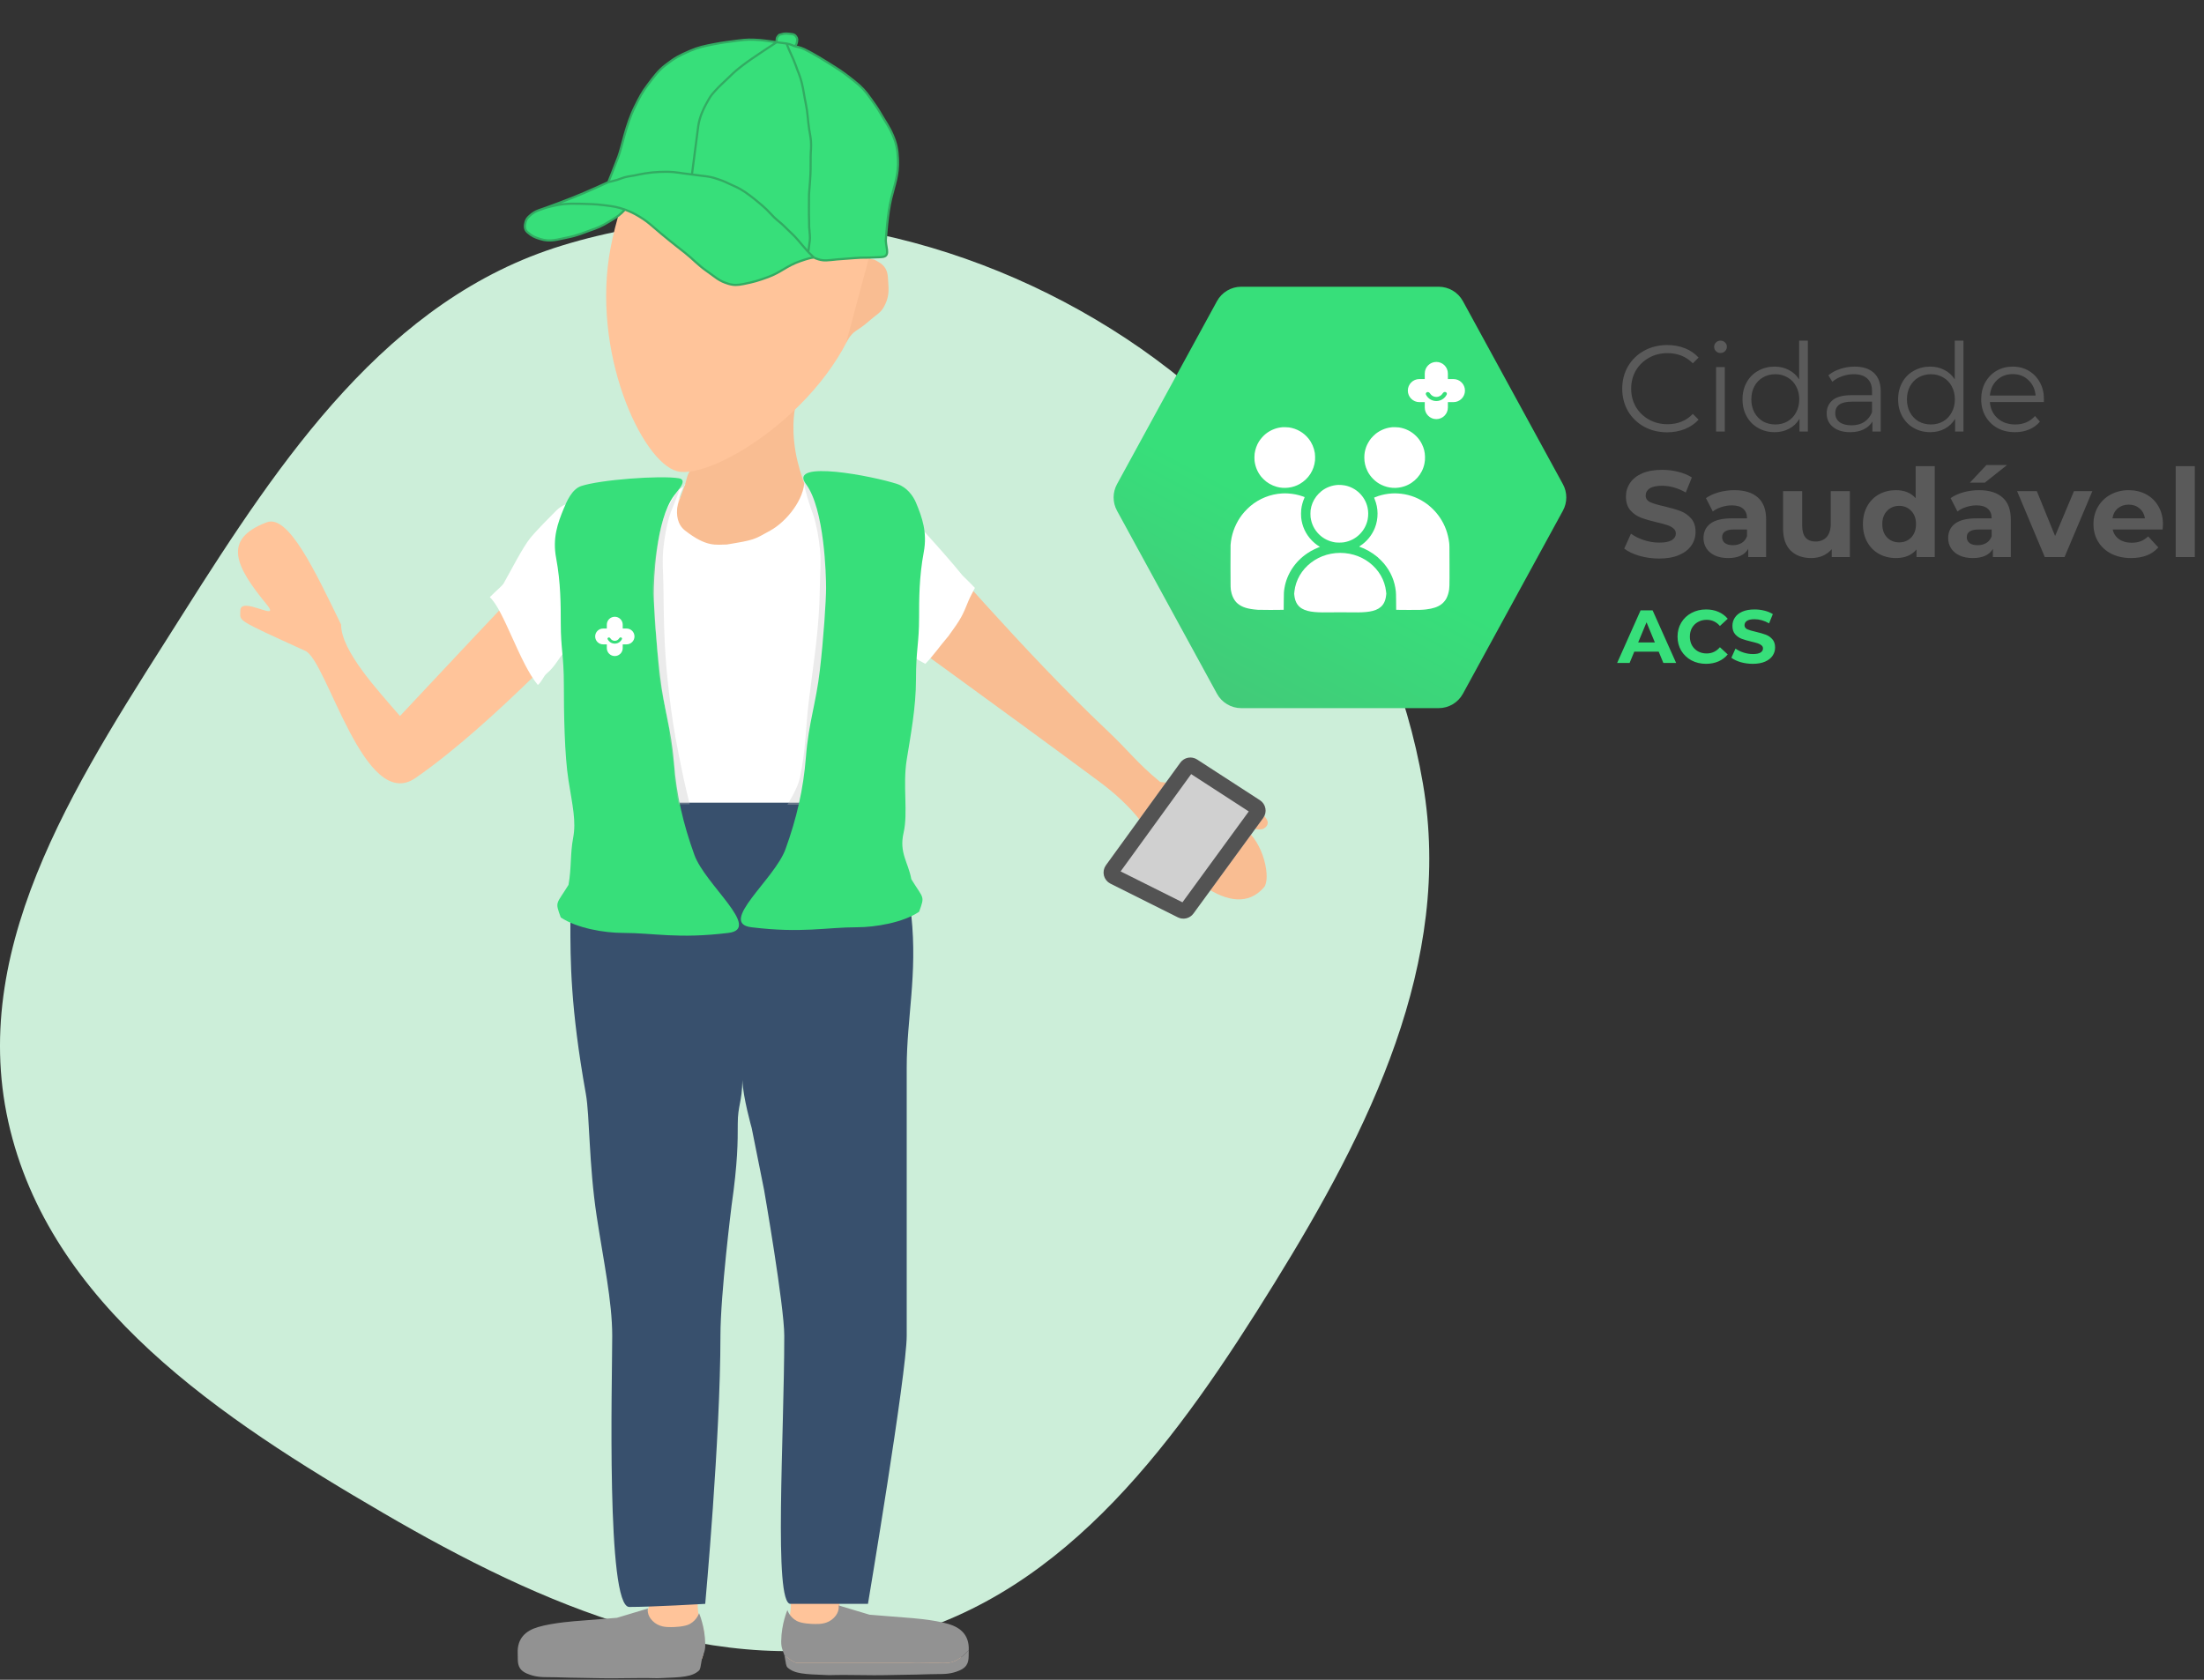
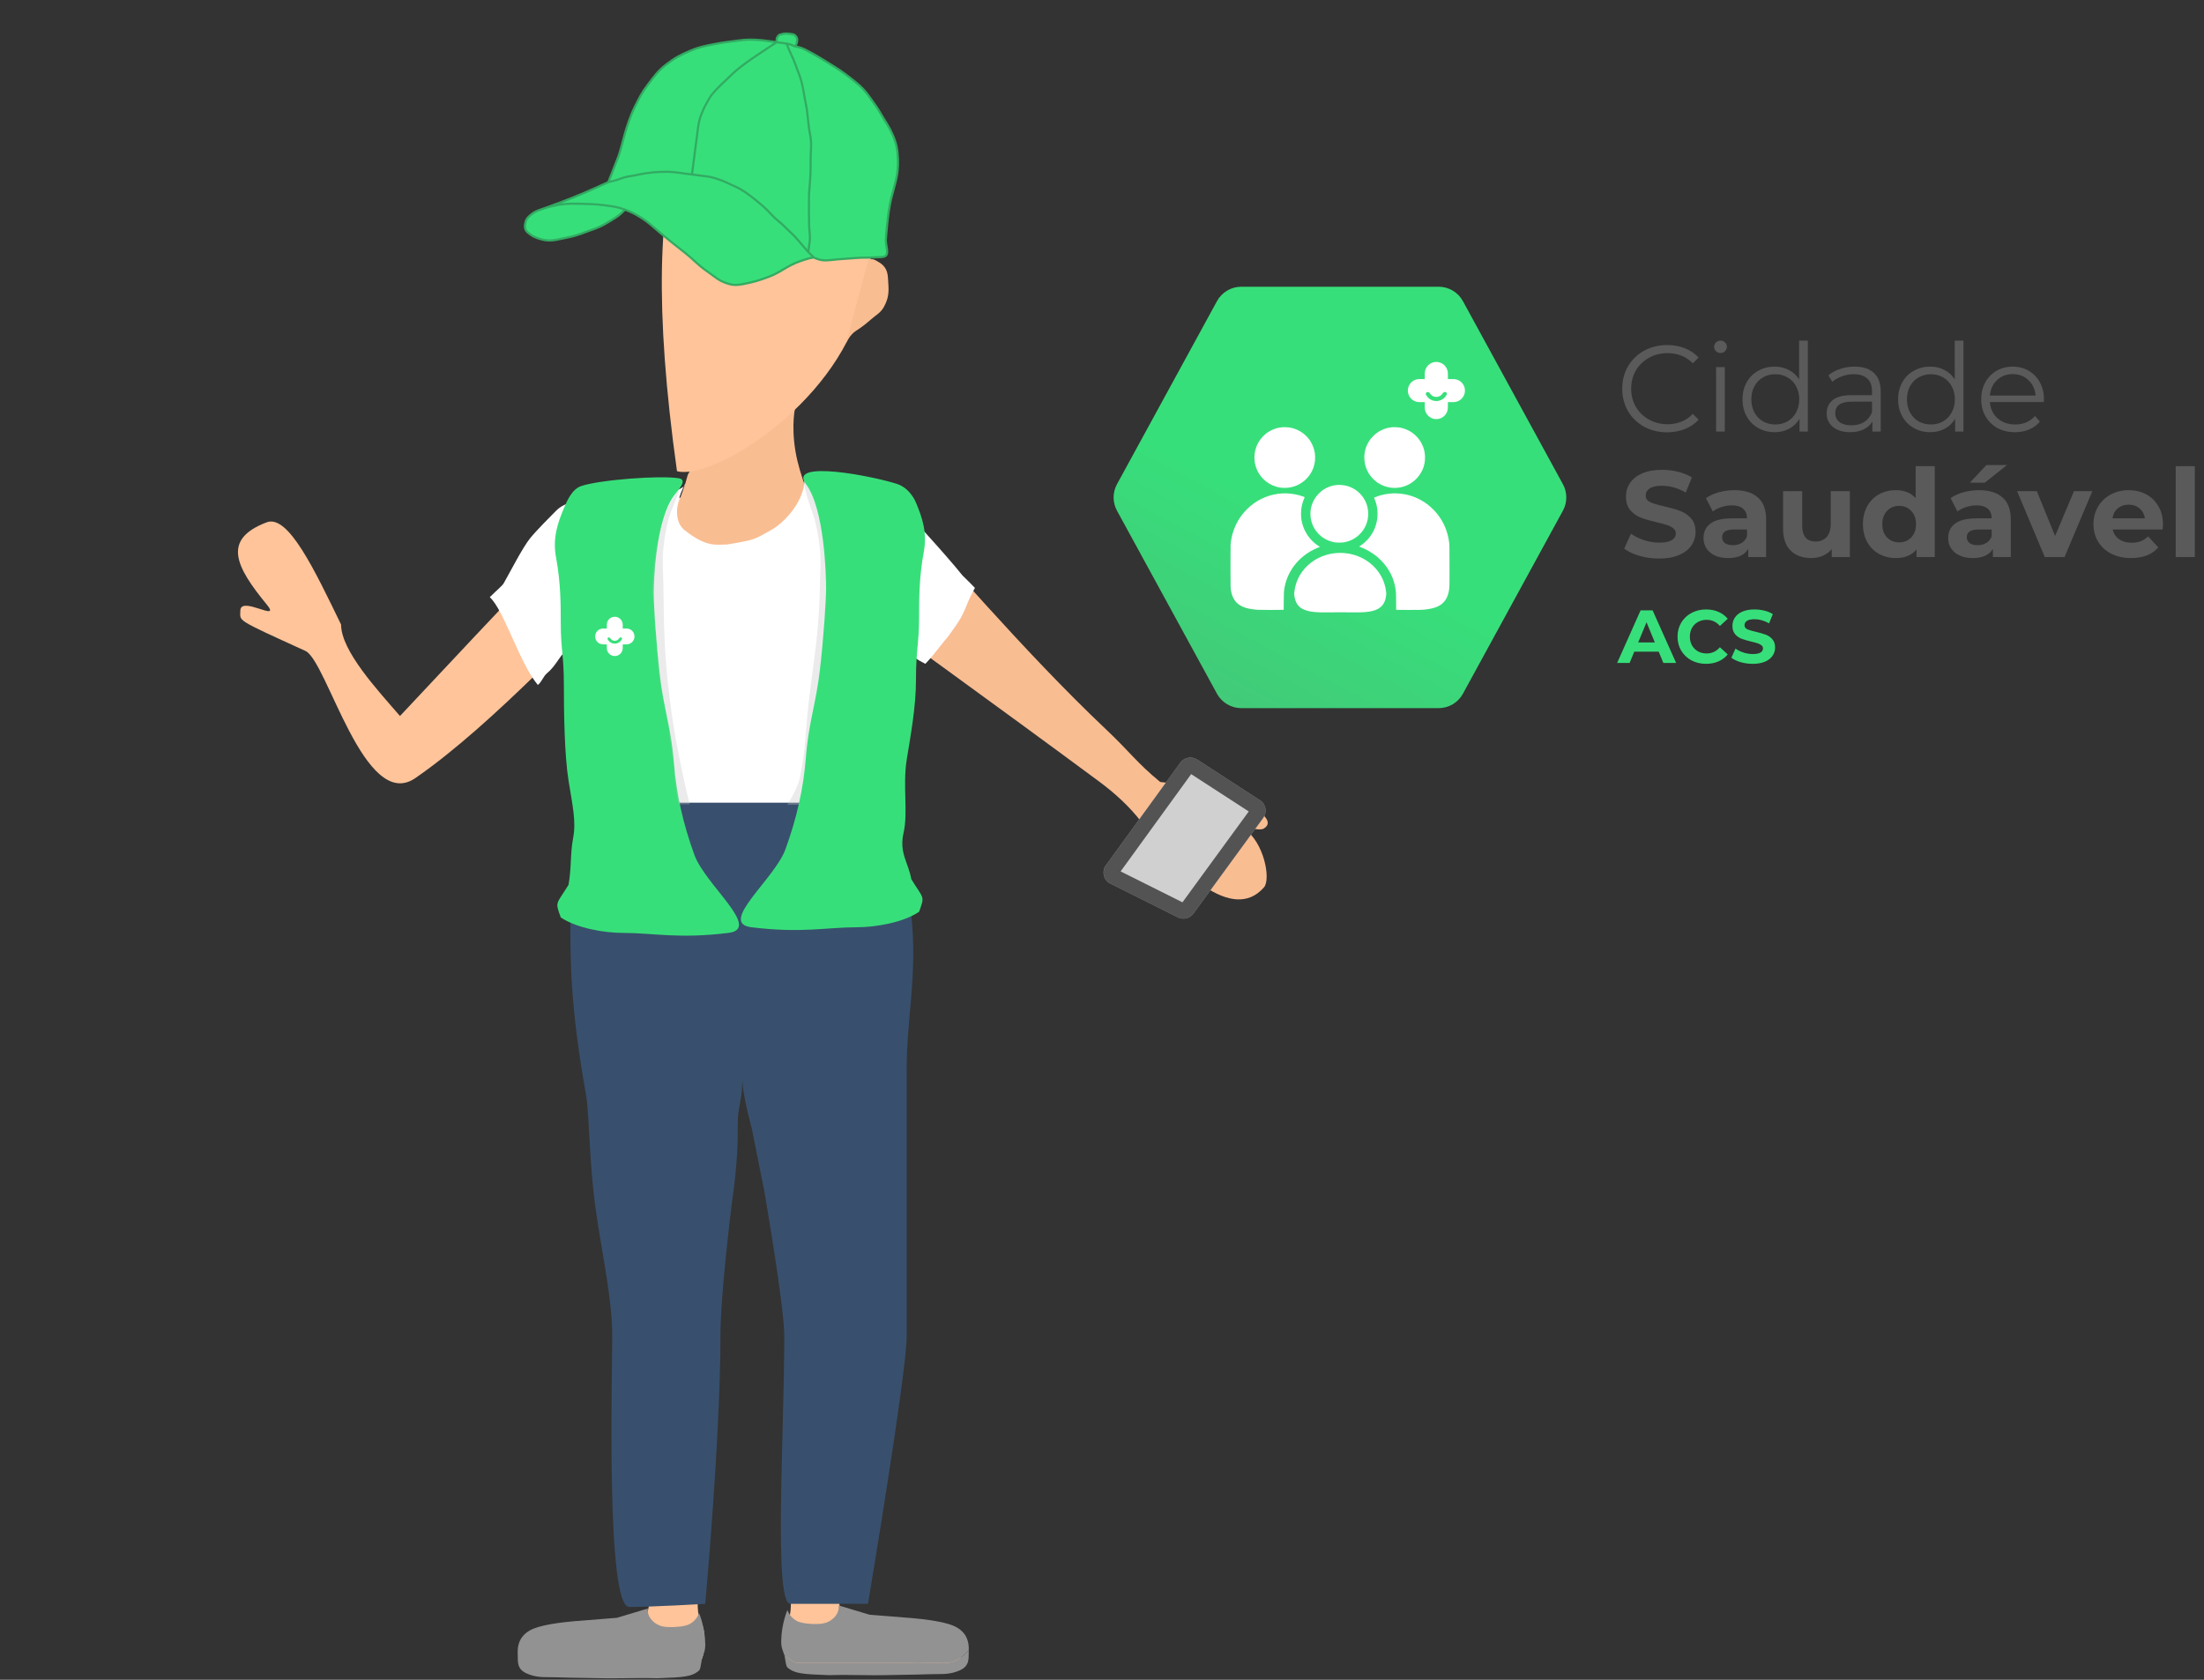
<svg xmlns="http://www.w3.org/2000/svg" width="711" height="542" viewBox="0 0 711 542" fill="none">
  <rect x="0" y="0" width="711" height="542" fill="#333333" stroke="none" />
-   <path d="M181.33 79.216C124.936 96.502 90.683 147.936 59.154 197.828C27.032 248.658 -10.39 303.223 2.67 361.93C15.844 421.147 71.386 457.739 123.767 488.26C174.539 517.844 231.583 543.123 288.476 528.463C344.657 513.987 380.432 463.615 410.984 414.253C441.684 364.65 468.853 310.399 459.039 252.882C448.664 192.076 410.674 138.789 358.407 106.104C305.772 73.189 240.673 61.027 181.33 79.216Z" fill="#CCEED9" />
  <path d="M504.185 156.221C505.642 158.89 505.642 162.116 504.185 164.784L471.932 223.838C470.366 226.705 467.36 228.488 464.093 228.488L400.43 228.488C397.163 228.488 394.157 226.705 392.591 223.838L360.338 164.784C358.881 162.116 358.881 158.89 360.338 156.221L392.591 97.168C394.157 94.301 397.163 92.517 400.43 92.517L464.093 92.517C467.36 92.517 470.366 94.301 471.932 97.168L504.185 156.221Z" fill="url(#paint0_linear)" />
  <path fill-rule="evenodd" clip-rule="evenodd" d="M459.623 120.507C459.623 118.448 461.292 116.779 463.35 116.779C465.409 116.779 467.078 118.448 467.078 120.507V122.308H468.872C470.927 122.308 472.592 123.973 472.592 126.028C472.592 128.083 470.927 129.748 468.872 129.748H467.078V131.504C467.078 133.563 465.409 135.232 463.35 135.232C461.292 135.232 459.623 133.563 459.623 131.504V129.748H457.882C455.827 129.748 454.162 128.083 454.162 126.028C454.162 123.973 455.827 122.308 457.882 122.308H459.623V120.507ZM466.711 127.287C466.87 126.957 466.657 126.587 466.303 126.489C465.949 126.391 465.591 126.607 465.4 126.921C465.246 127.173 465.046 127.397 464.808 127.579C464.393 127.897 463.885 128.07 463.362 128.073C462.839 128.075 462.33 127.907 461.911 127.593C461.672 127.413 461.469 127.192 461.313 126.94C461.12 126.629 460.759 126.417 460.406 126.518C460.053 126.619 459.843 126.991 460.005 127.32C460.263 127.844 460.642 128.303 461.114 128.657C461.764 129.144 462.556 129.406 463.369 129.402C464.181 129.398 464.971 129.129 465.616 128.635C466.085 128.276 466.459 127.814 466.711 127.287Z" fill="white" />
  <path d="M417.493 192.288C417.493 184.614 424.147 178.393 432.354 178.393C440.561 178.393 447.215 184.614 447.215 192.288L447.215 190.904C447.215 198.578 440.561 197.554 432.354 197.554C424.147 197.554 417.493 198.578 417.493 190.904L417.493 192.288Z" fill="white" />
  <path fill-rule="evenodd" clip-rule="evenodd" d="M413.701 137.843C413.627 137.852 413.419 137.877 413.239 137.899C411.51 138.106 409.76 138.845 408.345 139.965C407.586 140.565 406.681 141.585 406.128 142.464C405.432 143.57 404.924 145 404.737 146.376C404.659 146.955 404.648 148.19 404.717 148.727C404.96 150.629 405.662 152.308 406.827 153.776C406.97 153.957 407.305 154.321 407.571 154.586C408.767 155.775 410.161 156.585 411.845 157.07C414.273 157.768 417.08 157.424 419.289 156.157C422.104 154.543 423.898 151.78 424.224 148.557C424.282 147.981 424.251 146.739 424.164 146.184C423.894 144.453 423.182 142.826 422.114 141.501C420.548 139.556 418.343 138.292 415.859 137.915C415.473 137.856 414.001 137.807 413.701 137.843ZM449.155 137.843C449.08 137.852 448.872 137.877 448.692 137.899C446.962 138.106 445.204 138.848 443.798 139.965C443.395 140.285 442.627 141.049 442.296 141.458C441.687 142.212 441.015 143.388 440.721 144.218C440.291 145.429 440.125 146.377 440.124 147.61C440.123 149.199 440.438 150.553 441.14 151.984C441.609 152.942 442.221 153.786 443.025 154.586C443.794 155.351 444.64 155.955 445.59 156.417C447.951 157.564 450.554 157.74 453.028 156.919C456.334 155.822 458.841 152.989 459.519 149.583C459.683 148.76 459.727 148.218 459.702 147.343C459.66 145.846 459.362 144.633 458.713 143.312C458.216 142.301 457.639 141.494 456.842 140.697C455.342 139.197 453.435 138.237 451.313 137.915C450.927 137.856 449.455 137.807 449.155 137.843ZM431.698 156.462C429.701 156.552 427.768 157.279 426.226 158.521C425.748 158.905 425.009 159.669 424.643 160.157C423.615 161.524 423.023 162.957 422.79 164.645C422.726 165.11 422.726 166.444 422.79 166.9C423.096 169.088 423.978 170.881 425.492 172.393C426.88 173.779 428.69 174.683 430.713 175.003C431.382 175.108 432.859 175.095 433.545 174.978C435.522 174.64 437.213 173.779 438.609 172.4C439.961 171.065 440.86 169.392 441.215 167.553C441.452 166.323 441.432 164.925 441.16 163.72C440.351 160.142 437.483 157.352 433.875 156.633C433.244 156.507 432.318 156.435 431.698 156.462ZM413.548 159.215C409.834 159.428 406.254 160.859 403.354 163.291C402.857 163.708 401.892 164.661 401.398 165.223C399.383 167.514 397.957 170.387 397.308 173.459C397.172 174.102 397.026 175.152 396.975 175.842C396.946 176.239 396.938 178.485 396.947 183.01C396.962 190.237 396.948 189.77 397.193 190.969C397.515 192.54 398.261 193.902 399.261 194.741C400.696 195.946 402.547 196.517 405.801 196.758C406.512 196.811 413.163 196.82 413.804 196.769L414.118 196.744L414.135 194.04C414.154 191.145 414.167 190.903 414.377 189.666C415.133 185.202 417.837 181.121 421.774 178.503C422.135 178.263 422.62 177.958 422.854 177.824C423.466 177.474 424.575 176.939 425.236 176.677L425.807 176.45L425.448 176.223C424.617 175.699 423.864 175.08 423.138 174.327C421.21 172.323 420.032 169.768 419.749 166.977C419.686 166.353 419.696 165.03 419.769 164.395C419.916 163.129 420.262 161.85 420.756 160.752C420.837 160.572 420.89 160.411 420.874 160.395C420.857 160.378 420.594 160.277 420.288 160.171C418.704 159.616 417.148 159.309 415.435 159.213C414.647 159.168 414.37 159.168 413.548 159.215ZM449.002 159.215C447.57 159.297 446.059 159.581 444.686 160.027C444.156 160.199 443.333 160.509 443.288 160.554C443.272 160.569 443.345 160.782 443.448 161.027C444.68 163.933 444.708 167.369 443.524 170.344C442.587 172.698 440.894 174.765 438.785 176.129C438.57 176.268 438.45 176.367 438.483 176.378C440.609 177.119 442.585 178.243 444.357 179.719C444.896 180.169 446.025 181.304 446.48 181.854C448.682 184.52 449.924 187.448 450.296 190.854C450.343 191.286 450.361 192.019 450.377 194.08L450.397 196.747L450.556 196.77C450.644 196.782 452.363 196.796 454.376 196.8C458.193 196.809 458.649 196.795 460.06 196.634C462.229 196.386 463.84 195.845 464.974 194.984C465.497 194.587 466.057 193.975 466.409 193.417C466.776 192.834 467.135 191.913 467.319 191.085C467.616 189.743 467.62 189.611 467.604 182.24C467.589 175.909 467.588 175.792 467.505 175.148C467.114 172.077 466.163 169.475 464.547 167.054C463.224 165.072 461.449 163.313 459.46 162.013C456.877 160.325 454.013 159.389 450.889 159.213C450.101 159.168 449.823 159.168 449.002 159.215Z" fill="white" />
  <path d="M535.237 180.222C533.049 180.222 530.927 179.932 528.871 179.352C526.841 178.745 525.206 177.968 523.968 177.019L526.142 172.195C527.329 173.065 528.739 173.763 530.373 174.29C532.008 174.818 533.642 175.081 535.276 175.081C537.095 175.081 538.44 174.818 539.31 174.29C540.18 173.737 540.615 173.012 540.615 172.116C540.615 171.457 540.351 170.916 539.824 170.494C539.323 170.046 538.664 169.69 537.847 169.427C537.056 169.163 535.975 168.873 534.604 168.557C532.495 168.056 530.769 167.555 529.424 167.054C528.08 166.553 526.92 165.749 525.945 164.642C524.996 163.535 524.521 162.059 524.521 160.214C524.521 158.605 524.956 157.156 525.826 155.864C526.696 154.546 528.001 153.505 529.741 152.74C531.507 151.976 533.655 151.593 536.186 151.593C537.952 151.593 539.679 151.804 541.366 152.226C543.053 152.648 544.529 153.254 545.794 154.045L543.817 158.909C541.26 157.459 538.703 156.734 536.146 156.734C534.354 156.734 533.023 157.024 532.153 157.604C531.309 158.184 530.887 158.948 530.887 159.897C530.887 160.846 531.375 161.558 532.35 162.032C533.352 162.481 534.868 162.929 536.898 163.377C539.007 163.878 540.733 164.379 542.078 164.879C543.422 165.38 544.569 166.171 545.518 167.252C546.493 168.333 546.981 169.796 546.981 171.641C546.981 173.223 546.533 174.673 545.636 175.991C544.766 177.282 543.448 178.31 541.682 179.075C539.916 179.839 537.768 180.222 535.237 180.222ZM559.503 158.157C562.799 158.157 565.329 158.948 567.095 160.53C568.862 162.085 569.745 164.444 569.745 167.608V179.747H563.972V177.098C562.812 179.075 560.65 180.063 557.487 180.063C555.852 180.063 554.429 179.787 553.216 179.233C552.03 178.679 551.121 177.915 550.488 176.94C549.855 175.964 549.539 174.857 549.539 173.618C549.539 171.641 550.277 170.086 551.753 168.952C553.256 167.819 555.562 167.252 558.673 167.252H563.576C563.576 165.908 563.168 164.879 562.35 164.168C561.533 163.43 560.307 163.061 558.673 163.061C557.539 163.061 556.419 163.245 555.312 163.614C554.231 163.957 553.309 164.431 552.544 165.038L550.33 160.728C551.49 159.91 552.874 159.278 554.482 158.83C556.116 158.381 557.79 158.157 559.503 158.157ZM559.029 175.912C560.083 175.912 561.019 175.674 561.836 175.2C562.654 174.699 563.233 173.974 563.576 173.025V170.85H559.345C556.815 170.85 555.549 171.681 555.549 173.341C555.549 174.132 555.852 174.765 556.459 175.239C557.091 175.687 557.948 175.912 559.029 175.912ZM596.759 158.474V179.747H590.907V177.216C590.09 178.139 589.114 178.851 587.981 179.352C586.847 179.826 585.621 180.063 584.303 180.063C581.509 180.063 579.295 179.259 577.66 177.651C576.026 176.043 575.209 173.658 575.209 170.494V158.474H581.377V169.585C581.377 173.012 582.814 174.725 585.687 174.725C587.164 174.725 588.35 174.251 589.246 173.302C590.142 172.326 590.59 170.89 590.59 168.992V158.474H596.759ZM624.142 150.407V179.747H618.251V177.295C616.722 179.141 614.508 180.063 611.608 180.063C609.604 180.063 607.785 179.615 606.151 178.719C604.543 177.823 603.278 176.544 602.355 174.883C601.432 173.223 600.971 171.298 600.971 169.11C600.971 166.922 601.432 164.998 602.355 163.337C603.278 161.677 604.543 160.398 606.151 159.502C607.785 158.605 609.604 158.157 611.608 158.157C614.323 158.157 616.445 159.014 617.974 160.728V150.407H624.142ZM612.675 175.002C614.231 175.002 615.522 174.475 616.55 173.42C617.579 172.34 618.093 170.903 618.093 169.11C618.093 167.318 617.579 165.894 616.55 164.84C615.522 163.759 614.231 163.219 612.675 163.219C611.094 163.219 609.789 163.759 608.761 164.84C607.733 165.894 607.219 167.318 607.219 169.11C607.219 170.903 607.733 172.34 608.761 173.42C609.789 174.475 611.094 175.002 612.675 175.002ZM638.432 158.157C641.727 158.157 644.258 158.948 646.024 160.53C647.79 162.085 648.673 164.444 648.673 167.608V179.747H642.9V177.098C641.74 179.075 639.579 180.063 636.416 180.063C634.781 180.063 633.358 179.787 632.145 179.233C630.959 178.679 630.049 177.915 629.417 176.94C628.784 175.964 628.468 174.857 628.468 173.618C628.468 171.641 629.206 170.086 630.682 168.952C632.185 167.819 634.491 167.252 637.602 167.252H642.505C642.505 165.908 642.096 164.879 641.279 164.168C640.462 163.43 639.236 163.061 637.602 163.061C636.468 163.061 635.348 163.245 634.241 163.614C633.16 163.957 632.237 164.431 631.473 165.038L629.258 160.728C630.418 159.91 631.802 159.278 633.41 158.83C635.045 158.381 636.719 158.157 638.432 158.157ZM637.958 175.912C639.012 175.912 639.948 175.674 640.765 175.2C641.582 174.699 642.162 173.974 642.505 173.025V170.85H638.274C635.743 170.85 634.478 171.681 634.478 173.341C634.478 174.132 634.781 174.765 635.387 175.239C636.02 175.687 636.877 175.912 637.958 175.912ZM640.805 150.051H647.448L640.291 155.745H635.467L640.805 150.051ZM674.985 158.474L666.009 179.747H659.643L650.707 158.474H657.073L662.965 172.946L669.054 158.474H674.985ZM697.762 169.189C697.762 169.269 697.722 169.822 697.643 170.85H681.549C681.839 172.168 682.525 173.21 683.606 173.974C684.686 174.738 686.031 175.121 687.639 175.121C688.746 175.121 689.721 174.963 690.565 174.646C691.435 174.304 692.239 173.776 692.977 173.065L696.259 176.623C694.256 178.917 691.329 180.063 687.481 180.063C685.082 180.063 682.96 179.602 681.115 178.679C679.269 177.73 677.846 176.426 676.844 174.765C675.842 173.104 675.341 171.219 675.341 169.11C675.341 167.028 675.829 165.156 676.804 163.495C677.806 161.808 679.164 160.503 680.877 159.581C682.617 158.632 684.555 158.157 686.69 158.157C688.772 158.157 690.657 158.605 692.344 159.502C694.031 160.398 695.35 161.69 696.299 163.377C697.274 165.038 697.762 166.975 697.762 169.189ZM686.729 162.823C685.332 162.823 684.159 163.219 683.21 164.01C682.261 164.8 681.681 165.881 681.47 167.252H691.949C691.738 165.908 691.158 164.84 690.209 164.049C689.26 163.232 688.1 162.823 686.729 162.823ZM701.868 150.407H708.037V179.747H701.868V150.407Z" fill="#5A5A5A" />
  <path d="M537.795 139.487C535.053 139.487 532.575 138.88 530.361 137.668C528.173 136.455 526.446 134.781 525.181 132.646C523.942 130.484 523.322 128.072 523.322 125.41C523.322 122.747 523.942 120.348 525.181 118.213C526.446 116.052 528.186 114.364 530.4 113.152C532.615 111.939 535.092 111.333 537.834 111.333C539.89 111.333 541.788 111.676 543.528 112.361C545.268 113.046 546.744 114.048 547.957 115.366L546.098 117.225C543.937 115.037 541.208 113.943 537.913 113.943C535.725 113.943 533.735 114.443 531.942 115.445C530.15 116.447 528.739 117.818 527.711 119.558C526.71 121.297 526.209 123.248 526.209 125.41C526.209 127.571 526.71 129.522 527.711 131.262C528.739 133.002 530.15 134.372 531.942 135.374C533.735 136.376 535.725 136.877 537.913 136.877C541.235 136.877 543.963 135.77 546.098 133.555L547.957 135.414C546.744 136.732 545.255 137.747 543.488 138.458C541.749 139.144 539.851 139.487 537.795 139.487ZM553.601 118.45H556.409V139.249H553.601V118.45ZM555.025 113.903C554.445 113.903 553.957 113.705 553.562 113.31C553.166 112.915 552.969 112.44 552.969 111.886C552.969 111.359 553.166 110.898 553.562 110.503C553.957 110.107 554.445 109.909 555.025 109.909C555.605 109.909 556.092 110.107 556.488 110.503C556.883 110.872 557.081 111.32 557.081 111.847C557.081 112.427 556.883 112.915 556.488 113.31C556.092 113.705 555.605 113.903 555.025 113.903ZM583.2 109.909V139.249H580.511V135.137C579.668 136.534 578.548 137.602 577.15 138.34C575.78 139.078 574.224 139.447 572.485 139.447C570.534 139.447 568.768 138.999 567.186 138.103C565.604 137.206 564.365 135.954 563.469 134.346C562.573 132.738 562.125 130.906 562.125 128.85C562.125 126.794 562.573 124.962 563.469 123.354C564.365 121.746 565.604 120.507 567.186 119.637C568.768 118.74 570.534 118.292 572.485 118.292C574.172 118.292 575.687 118.648 577.032 119.36C578.403 120.045 579.523 121.06 580.393 122.405V109.909H583.2ZM572.722 136.956C574.172 136.956 575.477 136.626 576.636 135.967C577.823 135.282 578.745 134.32 579.404 133.081C580.09 131.842 580.432 130.431 580.432 128.85C580.432 127.268 580.09 125.858 579.404 124.619C578.745 123.38 577.823 122.431 576.636 121.772C575.477 121.086 574.172 120.744 572.722 120.744C571.246 120.744 569.914 121.086 568.728 121.772C567.568 122.431 566.646 123.38 565.96 124.619C565.301 125.858 564.972 127.268 564.972 128.85C564.972 130.431 565.301 131.842 565.96 133.081C566.646 134.32 567.568 135.282 568.728 135.967C569.914 136.626 571.246 136.956 572.722 136.956ZM598.295 118.292C601.01 118.292 603.092 118.978 604.542 120.348C605.992 121.693 606.717 123.696 606.717 126.359V139.249H604.028V136.007C603.396 137.088 602.46 137.931 601.221 138.538C600.008 139.144 598.558 139.447 596.871 139.447C594.551 139.447 592.706 138.893 591.335 137.786C589.965 136.679 589.279 135.216 589.279 133.397C589.279 131.631 589.912 130.207 591.177 129.127C592.469 128.046 594.512 127.505 597.306 127.505H603.91V126.24C603.91 124.448 603.409 123.09 602.407 122.167C601.405 121.218 599.942 120.744 598.018 120.744C596.7 120.744 595.435 120.968 594.222 121.416C593.009 121.838 591.968 122.431 591.098 123.195L589.833 121.1C590.887 120.203 592.153 119.518 593.629 119.044C595.105 118.543 596.66 118.292 598.295 118.292ZM597.306 137.233C598.888 137.233 600.245 136.877 601.379 136.165C602.512 135.427 603.356 134.372 603.91 133.002V129.601H597.385C593.827 129.601 592.047 130.84 592.047 133.318C592.047 134.531 592.508 135.493 593.431 136.205C594.354 136.89 595.645 137.233 597.306 137.233ZM633.4 109.909V139.249H630.711V135.137C629.867 136.534 628.747 137.602 627.35 138.34C625.979 139.078 624.424 139.447 622.684 139.447C620.733 139.447 618.967 138.999 617.385 138.103C615.804 137.206 614.565 135.954 613.668 134.346C612.772 132.738 612.324 130.906 612.324 128.85C612.324 126.794 612.772 124.962 613.668 123.354C614.565 121.746 615.804 120.507 617.385 119.637C618.967 118.74 620.733 118.292 622.684 118.292C624.371 118.292 625.887 118.648 627.231 119.36C628.602 120.045 629.722 121.06 630.592 122.405V109.909H633.4ZM622.921 136.956C624.371 136.956 625.676 136.626 626.836 135.967C628.022 135.282 628.945 134.32 629.604 133.081C630.289 131.842 630.632 130.431 630.632 128.85C630.632 127.268 630.289 125.858 629.604 124.619C628.945 123.38 628.022 122.431 626.836 121.772C625.676 121.086 624.371 120.744 622.921 120.744C621.445 120.744 620.114 121.086 618.927 121.772C617.768 122.431 616.845 123.38 616.159 124.619C615.5 125.858 615.171 127.268 615.171 128.85C615.171 130.431 615.5 131.842 616.159 133.081C616.845 134.32 617.768 135.282 618.927 135.967C620.114 136.626 621.445 136.956 622.921 136.956ZM659.328 129.72H641.93C642.088 131.881 642.919 133.634 644.421 134.979C645.924 136.297 647.822 136.956 650.115 136.956C651.407 136.956 652.593 136.732 653.674 136.284C654.755 135.809 655.691 135.124 656.481 134.227L658.063 136.046C657.14 137.154 655.981 137.997 654.583 138.577C653.213 139.157 651.697 139.447 650.036 139.447C647.901 139.447 646.003 138.999 644.342 138.103C642.708 137.18 641.429 135.915 640.507 134.307C639.584 132.699 639.123 130.88 639.123 128.85C639.123 126.82 639.558 125.001 640.428 123.393C641.324 121.785 642.536 120.533 644.065 119.637C645.621 118.74 647.36 118.292 649.285 118.292C651.209 118.292 652.936 118.74 654.465 119.637C655.994 120.533 657.193 121.785 658.063 123.393C658.933 124.975 659.368 126.794 659.368 128.85L659.328 129.72ZM649.285 120.704C647.281 120.704 645.594 121.35 644.224 122.642C642.879 123.907 642.115 125.568 641.93 127.624H656.679C656.495 125.568 655.717 123.907 654.346 122.642C653.002 121.35 651.315 120.704 649.285 120.704Z" fill="#5A5A5A" />
  <path d="M535.088 210.263H527.211L525.709 213.898H521.686L529.247 196.934H533.125L540.71 213.898H536.59L535.088 210.263ZM533.852 207.282L531.162 200.787L528.471 207.282H533.852ZM550.352 214.189C548.623 214.189 547.056 213.817 545.651 213.074C544.261 212.315 543.162 211.273 542.355 209.948C541.563 208.607 541.167 207.096 541.167 205.416C541.167 203.735 541.563 202.233 542.355 200.908C543.162 199.567 544.261 198.525 545.651 197.782C547.056 197.022 548.631 196.643 550.376 196.643C551.847 196.643 553.171 196.901 554.351 197.418C555.546 197.935 556.548 198.678 557.356 199.648L554.836 201.974C553.688 200.65 552.267 199.987 550.57 199.987C549.52 199.987 548.583 200.221 547.759 200.69C546.935 201.142 546.289 201.781 545.82 202.604C545.368 203.428 545.142 204.366 545.142 205.416C545.142 206.466 545.368 207.403 545.82 208.227C546.289 209.051 546.935 209.697 547.759 210.166C548.583 210.618 549.52 210.844 550.57 210.844C552.267 210.844 553.688 210.174 554.836 208.833L557.356 211.159C556.548 212.145 555.546 212.896 554.351 213.413C553.155 213.93 551.822 214.189 550.352 214.189ZM565.439 214.189C564.098 214.189 562.798 214.011 561.537 213.656C560.293 213.284 559.292 212.807 558.532 212.226L559.865 209.269C560.592 209.802 561.457 210.23 562.458 210.554C563.46 210.877 564.462 211.038 565.464 211.038C566.578 211.038 567.402 210.877 567.935 210.554C568.469 210.214 568.735 209.77 568.735 209.221C568.735 208.817 568.574 208.485 568.251 208.227C567.944 207.952 567.54 207.734 567.039 207.573C566.554 207.411 565.892 207.233 565.052 207.039C563.759 206.733 562.701 206.426 561.877 206.119C561.053 205.812 560.342 205.319 559.744 204.64C559.162 203.962 558.872 203.057 558.872 201.926C558.872 200.94 559.138 200.052 559.671 199.26C560.205 198.452 561.004 197.814 562.071 197.346C563.153 196.877 564.47 196.643 566.021 196.643C567.103 196.643 568.162 196.772 569.196 197.03C570.23 197.289 571.134 197.661 571.91 198.145L570.698 201.126C569.131 200.238 567.564 199.793 565.997 199.793C564.898 199.793 564.082 199.971 563.549 200.326C563.032 200.682 562.773 201.15 562.773 201.732C562.773 202.314 563.072 202.75 563.67 203.041C564.284 203.315 565.213 203.59 566.457 203.865C567.75 204.172 568.808 204.479 569.632 204.786C570.456 205.093 571.159 205.577 571.74 206.24C572.338 206.902 572.637 207.799 572.637 208.93C572.637 209.899 572.362 210.788 571.813 211.596C571.28 212.387 570.472 213.017 569.39 213.486C568.307 213.954 566.99 214.189 565.439 214.189Z" fill="#37DF7A" />
  <path d="M178.938 183.5C178.938 156.107 211.987 160.871 237.937 160.913C263.781 160.955 292.938 158.897 292.938 180C292.938 198.5 285.299 211.042 283.938 232C282.144 259.603 298.438 288.5 283.938 312C255.228 358.529 230.411 360.35 198.438 316C182.938 294.5 190.381 261.199 186.438 232C183.569 210.764 178.938 199.5 178.938 183.5Z" fill="#FFE7D6" />
  <path d="M227.5 131C227.5 131 229.786 138.047 229 145.755C228.053 155.045 223.096 147.572 221.5 154.5C220.245 159.949 215.052 168.541 219 172.5C222.579 176.089 226.465 175.408 231.5 176C238.717 176.848 243.473 177.194 250 174C255.83 171.147 262 162.5 262 162.5C262 162.5 257.989 153.683 256.638 145.755C255.092 136.676 256.638 131 256.638 131H227.5Z" fill="#F9BD92" />
-   <path d="M277.834 98.423C269.075 130.884 229.828 155.118 218.395 152.033C206.962 148.948 190.511 113.323 197.019 79.734C203.527 46.146 224.638 17.822 253.052 25.489C281.467 33.156 286.593 65.962 277.834 98.423Z" fill="#FFC49A" />
+   <path d="M277.834 98.423C269.075 130.884 229.828 155.118 218.395 152.033C203.527 46.146 224.638 17.822 253.052 25.489C281.467 33.156 286.593 65.962 277.834 98.423Z" fill="#FFC49A" />
  <path d="M280.186 83.673C281.935 83.503 282.072 83.749 283.586 84.641C285.504 85.773 286.308 87.351 286.445 89.573C286.445 89.573 286.543 91.144 286.603 92.118C286.76 94.663 286.475 96.589 285.161 98.986C284.091 100.939 282.765 101.511 281.085 102.972C279.209 104.602 278.11 105.48 276.018 106.822C274.374 107.876 273 110.447 273 110.447L280.186 83.673Z" fill="#F9BD92" />
  <path d="M196.5 178C193.997 174.189 188.49 168.549 182 175C174.193 182.76 129.034 231.029 129.034 231.029C121.843 222.7 110.034 210.029 110.034 201.529C101.534 184.029 93.017 165.881 86.034 168.529C71.534 174.029 76.034 182.866 86.034 195.029C90.995 201.064 77.534 192.029 77.534 197.029C77.534 200.565 75.534 199.529 98.534 210.029C105.534 213.225 117.554 262.438 134.034 251.029C160.034 233.029 189.076 200.186 196.5 195.029C202.565 190.816 198.847 181.573 196.5 178Z" fill="#FFC49A" />
  <path d="M278.56 166.639C281.063 162.828 287.001 161.687 293.491 168.139C301.298 175.899 329.755 209.802 356.755 235.302C364.755 242.858 366.412 245.802 374.255 252.302C394.755 254.302 414.069 263.314 407.755 267.302C405.388 268.797 396.755 264.302 401.255 267.302C407.755 271.635 410.047 283.658 407.755 286.302C397.664 297.946 380.255 281.302 368.255 265.302C364.411 260.177 359.255 255.638 354.755 252.302C325.755 230.802 277.678 195.959 270.255 190.802C264.189 186.589 276.213 170.212 278.56 166.639Z" fill="#F9BD92" />
  <path d="M233.555 298.604C223.248 293.033 191.064 287.058 193.055 298.604C195.555 313.104 193.055 332.43 193.055 354.104C193.055 373.239 191.619 384.756 197.055 403.104C201.055 416.604 201.055 423.826 201.055 437.104C201.055 453.603 205.555 479.354 205.555 479.354C205.555 479.354 209.555 498.604 209.555 515.604C209.555 518.512 208.555 521.184 208.555 521.184C208.555 521.184 202.555 522.604 194.555 523.604C186.555 524.604 183.055 524.604 183.055 524.604C183.055 524.604 177.875 524.997 174.555 526.104C170.055 527.604 170.055 529.604 170.055 529.604C170.055 529.604 169.648 534.769 171.055 536.604C174.977 541.72 186.992 537.821 201.055 538.604C212.548 539.243 226.072 542.919 227.055 532.604C228.055 522.104 225.055 525.604 225.055 517.104C225.055 502.947 227.055 479.354 227.055 479.354V437.104C227.055 423.826 224.766 416.183 227.055 403.104C230.555 383.104 233.555 373.604 237.055 354.104C241.049 331.848 252.622 308.91 233.555 298.604Z" fill="#FFC49A" />
  <path d="M246.642 298.604C256.948 293.033 289.132 287.058 287.142 298.604C284.642 313.104 287.142 332.43 287.142 354.104C287.142 373.239 288.578 384.756 283.142 403.104C279.142 416.604 279.142 423.826 279.142 437.104C279.142 453.603 274.642 479.354 274.642 479.354C274.642 479.354 270.642 498.604 270.642 515.604C270.642 518.512 271.642 521.184 271.642 521.184C271.642 521.184 278.07 525 286 525H295.5C295.5 525 302.144 524.715 306 526C310.087 527.362 310.5 530 310.5 530C310.5 530 310.549 534.769 309.142 536.604C305.219 541.72 293.205 537.821 279.142 538.604C267.648 539.243 254.124 542.919 253.142 532.604C252.142 522.104 255.142 525.604 255.142 517.104C255.142 502.947 253.142 479.354 253.142 479.354V437.104C253.142 423.826 255.43 416.183 253.142 403.104C249.642 383.104 246.642 373.604 243.142 354.104C239.147 331.848 227.575 308.91 246.642 298.604Z" fill="#FFC49A" />
  <path d="M207.5 158.688C210.057 158.688 213.602 158.539 215.5 158.688C218.139 158.896 221.5 156.688 221 156.188C219.5 158.688 215.979 167.278 221 171.188C228.062 176.688 231 175.688 234.5 175.688C243.5 174.188 243.1 174.188 248.5 171.188C253.9 168.188 259.5 161 259.5 155C259.5 154.336 259.5 154.5 260.5 155C260.5 155 261.662 155.727 262 155.727C263.703 155.727 264.079 155.727 267 155.727C268.424 155.727 269.5 155.688 271 155.727C272.5 156.188 272.663 156.174 274 156.688C277.106 157.882 281.241 157.333 284.5 159.688C285.971 160.752 291 163.688 291 163.688C291 163.688 304.5 178.188 310.506 185.688C312.259 187.394 313.672 188.802 314.5 189.688C314 190.688 312.82 192.888 312.5 193.688C310.5 198.688 310 199.688 306 205.188C303 208.688 301 211.688 298.5 214.188C295.5 212.688 293.5 211.188 291 209.188C289.067 207.32 288.412 207.043 288 209C286 218.5 286 238.48 286 250C286 259.712 291 282.688 293.5 291.188C291.687 292.688 290.671 292.889 289 293.688C285.855 295.192 210.5 297.688 202 297.688C197.5 297.688 191 295.688 184.5 293.688C187 286.688 187 284.688 187 278.774C187 267.254 186.5 265.188 186 254.188C185.5 243.188 188.5 241 186 229C184.47 221.658 183.5 215.188 183 213.188C182.5 211.188 183.5 213 182 210.5C180.345 212.155 179.034 215.093 176.5 217.188C175.205 218.259 174.853 219.95 173.5 221C167.632 214.002 162.5 196.688 158 192.688C160.5 190.188 162.005 189.054 162.5 188.188C164.5 184.688 168.576 176.688 171 173.688C173.02 171.188 177.605 166.587 179.5 164.688C181.338 162.847 183.832 162.188 187 161C191 159.5 190.5 159.727 195.5 159.188C200.5 158.649 199.653 158.725 202 158.688C204.347 158.652 205.5 158.688 207.5 158.688Z" fill="white" />
  <path d="M187 259H285C285 259 292 276.5 294 295.5C296 314.5 292.5 328.44 292.5 344.5V392.5V431C292.5 443 280 517.5 280 517.5H255C249.5 517.5 253 463.5 253 431C253 421.367 246.5 384 246.5 384L242.5 364C242.5 364 239.636 353.86 239.492 348.483C239.375 355.594 238 356.755 238 362.5C238 368.5 238 375 236 389C236 389 232.41 417.61 232.41 431C232.41 464 227.5 517.5 227.5 517.5C227.5 517.5 210.5 518.5 203 518.5C195.5 518.5 197.5 445.5 197.5 431C197.5 419.894 194.631 406.508 192.5 392.5C189.914 375.5 190.271 360.12 189 353C184 325 184 310.125 184 297.5C184 290.094 185.032 278.127 185.886 269.5C186.487 263.421 187 259 187 259Z" fill="#38506D" />
  <path d="M187.5 156.822C193.588 154.792 213 153.322 219 154.322C222 154.822 218.687 158.239 217.5 159.822C211.5 167.822 210.899 187.509 210.899 191.509C210.899 195.509 211.698 207.7 212.899 218.009C214.18 229.009 216.539 234.967 217.399 246.009C218.218 256.521 220.417 265.905 224 275.822C227.5 285.509 245.854 299.679 235 301.009C218.677 303.009 210.899 301.009 200.899 301.009C195.043 301.009 186.031 299.509 180.899 296.009C178.999 290.742 179.399 292.009 183.399 285.509C184.399 280.009 183.899 275.635 184.899 270.322C185.899 265.009 184.72 260.098 183.399 251.822C182.098 243.674 181.899 230.009 181.899 221.009C181.899 211.379 180.899 209.509 180.899 201.009C180.899 195.315 180.899 188.009 179.399 180.009C178.201 173.62 179.895 168.817 181.899 164.009C182.832 161.77 184.5 157.822 187.5 156.822Z" fill="#37DF7A" />
  <path d="M218.5 158.5C217.5 160 215.865 162.709 214.5 166C213.135 169.291 212.382 174.049 212 176C211.506 178.52 211 182.5 211 182.5C211 182.5 210.5 187.657 210.5 190C210.5 193.319 211 193.464 211 197C211 200 211.5 204 211.5 204L212 210L212.5 217C212.5 217 213 221 213.5 223.5C213.853 225.265 214.14 226.236 214.5 228C214.936 230.139 215.029 231.368 215.5 233.5C215.847 235.072 216 236 216 237.5C216 238.5 216.328 239.341 216.5 240.5C216.745 242.15 216.712 242.857 217 244.5C217.27 246.039 217.5 246.938 217.5 248.5C217.5 250.453 217.624 251.584 218 253.5C218.321 255.137 218.212 255.857 218.5 257.5C218.634 258.264 218.775 258.885 218.937 259.5H222.5C222.5 259.5 221.195 254.303 220.5 251C218.379 240.916 217.259 235.227 216 225C214.256 210.831 214.187 202.774 214 188.5C213.941 184.009 213.554 181.469 214 177C214.475 172.237 215.5 167.5 216.5 165C217.5 162.5 220.351 155.724 218.5 158.5Z" fill="#C4C4C4" fill-opacity="0.33" />
  <path d="M260 156C261 157.5 263.635 161.865 265 165.156C266.365 168.447 266.118 174.205 266.5 176.156C266.994 178.676 267.5 182.656 267.5 182.656C267.5 182.656 268 187.813 268 190.156C268 193.476 267.5 193.621 267.5 197.156C267.5 200.156 267 204.156 267 204.156L266.5 210.156L266 217.156C266 217.156 265.5 221.156 265 223.656C264.647 225.421 264.36 226.392 264 228.156C263.564 230.295 263.471 231.524 263 233.656C262.653 235.228 262.5 236.156 262.5 237.656C262.5 238.656 262.172 239.497 262 240.656C261.755 242.306 261.788 243.013 261.5 244.656C261.23 246.195 261 247.094 261 248.656C261 250.609 260.876 251.74 260.5 253.656C260.179 255.293 260.288 256.013 260 257.656C259.866 258.42 259.725 259.041 259.563 259.656H254C254 259.656 257.305 254.459 258 251.156C260.121 241.072 259.741 235.727 261 225.5C262.744 211.331 264.313 202.93 264.5 188.656C264.559 184.165 264.946 181.625 264.5 177.156C264.025 172.393 263 167.656 262 165.156C261 162.656 258.149 153.224 260 156Z" fill="#C4C4C4" fill-opacity="0.33" />
  <path d="M289.493 156.187C281.904 153.657 253.993 148.187 259.993 156.187C265.993 164.187 266.493 185.687 266.493 189.687C266.493 193.687 265.694 205.879 264.493 216.187C263.212 227.188 260.853 233.146 259.993 244.187C259.175 254.699 256.975 264.083 253.392 274C249.892 283.687 231.539 297.857 242.392 299.187C258.715 301.187 266.493 299.187 276.493 299.187C282.349 299.187 291.362 297.687 296.493 294.187C298.394 288.92 297.993 290.187 293.993 283.687C292.993 278.187 289.993 275.187 291.493 268.687C292.993 262.187 291.172 253.464 292.493 245.187C293.794 237.04 295.493 228.187 295.493 219.187C295.493 209.557 296.493 207.687 296.493 199.187C296.493 193.494 296.493 186.187 297.993 178.187C299.191 171.798 297.497 166.996 295.493 162.187C294.56 159.948 292.493 157.187 289.493 156.187Z" fill="#37DF7A" />
  <path fill-rule="evenodd" clip-rule="evenodd" d="M195.757 201.565C195.757 200.148 196.906 199 198.322 199C199.739 199 200.887 200.148 200.887 201.565V202.8H202.125C203.537 202.8 204.681 203.944 204.681 205.356C204.681 206.768 203.537 207.913 202.125 207.913H200.887V209.116C200.887 210.533 199.739 211.681 198.322 211.681C196.906 211.681 195.757 210.533 195.757 209.116V207.913H194.557C193.145 207.913 192 206.768 192 205.356C192 203.944 193.145 202.8 194.557 202.8H195.757V201.565ZM200.635 206.222C200.744 205.995 200.598 205.74 200.354 205.673C200.111 205.606 199.864 205.754 199.732 205.97C199.627 206.143 199.489 206.297 199.325 206.422C199.04 206.64 198.69 206.76 198.331 206.761C197.971 206.763 197.62 206.647 197.332 206.432C197.167 206.308 197.028 206.156 196.921 205.983C196.788 205.769 196.539 205.623 196.297 205.693C196.054 205.762 195.91 206.018 196.021 206.245C196.199 206.604 196.459 206.92 196.783 207.163C197.231 207.498 197.776 207.678 198.335 207.675C198.894 207.672 199.437 207.487 199.881 207.148C200.204 206.901 200.461 206.584 200.635 206.222Z" fill="white" />
  <path d="M250.534 13.627C250.534 13.627 242.625 18.75 239.792 20.93C237.374 22.791 237.374 22.79 234.886 25.186C233.787 26.244 231.793 28.047 230.515 29.512C229.236 30.977 229.236 30.977 227.818 33.512C226.94 35.08 225.613 37.91 225.237 40.791C225.028 42.395 225.049 42.237 224.749 44.534C224.586 45.788 224.425 47.025 224.262 48.278C223.962 50.576 223.852 51.422 223.565 53.627C223.425 54.697 223.352 55.257 223.216 56.301C224.469 56.464 225.172 56.556 226.425 56.719C227.261 56.828 227.736 56.847 228.565 56.998C230.03 57.266 230.834 57.526 232.239 58.021C233.685 58.53 234.45 58.938 235.843 59.578C237.054 60.135 237.757 60.404 238.913 61.066C240.139 61.769 240.775 62.252 241.913 63.089C242.902 63.817 243.432 64.259 244.378 65.042C245.548 66.01 246.211 66.549 247.309 67.6C248.283 68.532 248.73 69.155 249.704 70.087C250.899 71.231 251.523 71.609 252.634 72.645C253.405 73.363 253.811 73.793 254.565 74.528C255.318 75.264 255.769 75.648 256.495 76.412C257.369 77.331 257.792 77.907 258.623 78.865C259.454 79.823 260.751 81.318 260.751 81.318C260.751 81.318 260.878 80.34 260.96 79.713C261.069 78.878 261.099 78.644 261.239 77.574C261.378 76.504 261.164 75.136 261.122 74.295C261.089 73.63 261.218 74.954 261.122 74.295C260.967 73.232 261.053 72.089 261.006 71.016C260.939 69.528 260.96 68.692 260.959 67.203C260.958 66.353 260.965 65.877 260.97 65.028C260.974 64.179 260.949 63.703 260.981 62.854C261.017 61.906 261.091 61.377 261.161 60.43C261.231 59.483 261.282 58.953 261.341 58.006C261.42 56.74 261.464 56.03 261.492 54.762C261.51 53.913 261.499 53.437 261.503 52.587C261.508 51.738 261.507 51.262 261.515 50.413C261.533 48.506 261.756 47.537 261.607 45.53C261.494 44.001 261.252 43.163 261.025 41.647C260.571 38.614 260.563 36.304 259.931 33.345C259.36 30.667 259.282 29.307 258.628 26.648C258.076 24.4 257.442 23.23 256.651 20.951C255.864 18.682 254.534 16.324 253.743 14.045C251.604 13.766 250.534 13.627 250.534 13.627Z" fill="#37DF7A" />
  <path d="M199.496 50.49C198.285 53.746 196.242 58.769 196.242 58.769C196.242 58.769 197.971 58.379 199.055 58.048C199.956 57.773 200.428 57.513 201.334 57.257C202.616 56.895 203.375 56.86 204.683 56.606C205.99 56.351 206.715 56.159 208.031 55.954C209.849 55.672 210.879 55.558 212.717 55.477C214.518 55.398 215.536 55.388 217.333 55.534C218.592 55.637 219.289 55.789 220.542 55.953C221.586 56.089 222.172 56.165 223.216 56.301C223.352 55.257 223.425 54.697 223.565 53.627C223.852 51.422 223.962 50.576 224.262 48.278C224.425 47.025 224.586 45.788 224.749 44.534C225.049 42.237 225.028 42.395 225.237 40.791C225.613 37.91 226.94 35.08 227.818 33.512C229.236 30.977 229.236 30.977 230.515 29.512C231.793 28.047 233.787 26.244 234.886 25.186C237.374 22.79 237.374 22.791 239.792 20.93C242.625 18.75 250.534 13.627 250.534 13.627C250.534 13.627 246.447 13.015 245.186 12.93C242.177 12.727 241.085 12.713 238.093 13.094C235.251 13.454 233.14 13.716 230.327 14.257C227.252 14.849 225.304 15.234 222.421 16.491C219.132 17.923 217.793 18.607 214.771 20.933C212.266 22.86 210.975 24.752 209.051 27.259C207.097 29.804 206.305 31.461 204.866 34.328C201.883 40.273 200.707 47.234 199.496 50.49Z" fill="#37DF7A" />
  <path d="M260.751 81.318C260.751 81.318 261.927 82.466 262.681 83.201C264.751 84.015 265.821 84.154 268.03 83.898C271.026 83.551 272.723 83.539 275.727 83.269C278.526 83.018 279.54 83.222 282.284 83.036C283.361 82.963 284.206 83.033 285.028 82.85C287.29 82.346 285.496 79.264 285.795 76.966C285.795 76.966 286.306 68.874 287.468 64.13C288.63 59.386 289.897 56.414 289.675 51.363C289.541 48.299 289.202 46.339 287.977 43.527C286.721 40.644 285.559 39.197 283.999 36.481C282.864 34.506 282.128 33.576 280.813 31.715C279.16 29.375 278.022 28.087 275.557 26.134C273.042 24.142 271.81 23.188 269.092 21.484C265.5 19.233 262.557 17.369 259.487 15.881C258.031 15.176 256.348 14.928 256.348 14.928C256.348 14.928 254.961 14.204 253.743 14.045C254.534 16.324 255.864 18.682 256.651 20.951C257.442 23.23 258.076 24.4 258.628 26.648C259.282 29.307 259.36 30.667 259.931 33.345C260.563 36.304 260.571 38.614 261.025 41.647C261.252 43.163 261.494 44.001 261.607 45.53C261.756 47.537 261.533 48.506 261.515 50.413C261.507 51.262 261.508 51.738 261.503 52.587C261.499 53.437 261.51 53.913 261.492 54.762C261.464 56.03 261.42 56.74 261.341 58.006C261.282 58.953 261.231 59.483 261.161 60.43C261.091 61.377 261.017 61.906 260.981 62.854C260.949 63.703 260.974 64.179 260.97 65.028C260.965 65.877 260.958 66.353 260.959 67.203C260.96 68.692 260.939 69.528 261.006 71.016C261.053 72.089 260.967 73.232 261.122 74.295C261.089 73.63 261.218 74.954 261.122 74.295C261.164 75.136 261.378 76.504 261.239 77.574C261.099 78.644 261.069 78.878 260.96 79.713C260.878 80.34 260.751 81.318 260.751 81.318Z" fill="#37DF7A" />
  <path d="M196.242 58.769C196.242 58.769 189.28 61.995 184.709 63.794C181.179 65.183 179.695 65.736 176.128 67.027C180.534 65.849 182.615 65.614 187.174 65.747C190.332 65.839 192.057 65.839 195.266 66.257C197.993 66.613 199.01 66.745 201.615 67.628C203.684 68.442 204.505 68.832 206.219 69.86C208.079 70.976 209.219 71.883 210.684 73.162C213.598 75.704 213.113 75.192 216.08 77.672C217.245 78.647 219.819 80.635 221.01 81.578C223.475 83.531 225.231 85.532 227.871 87.368C230.863 89.449 231.801 90.6 234.94 91.553C236.754 92.103 237.963 92.007 239.824 91.645C243.172 90.993 244.717 90.515 247.73 89.412C252.009 87.845 253.636 85.83 258.193 84.248C262.751 82.666 262.681 83.201 262.681 83.201C261.927 82.466 260.751 81.318 260.751 81.318C260.751 81.318 259.454 79.823 258.623 78.865C257.792 77.907 257.369 77.331 256.495 76.412C255.769 75.648 255.318 75.264 254.565 74.528C253.811 73.793 253.405 73.363 252.634 72.645C251.523 71.609 250.899 71.231 249.704 70.087C248.73 69.155 248.283 68.532 247.309 67.6C246.211 66.549 245.548 66.01 244.378 65.042C243.432 64.259 242.902 63.817 241.913 63.089C240.775 62.252 240.139 61.769 238.913 61.066C237.757 60.404 237.054 60.135 235.843 59.578C234.45 58.938 233.685 58.53 232.239 58.021C230.834 57.526 230.03 57.266 228.565 56.998C227.736 56.847 227.261 56.828 226.425 56.719C225.172 56.556 224.469 56.464 223.216 56.301C222.172 56.165 221.586 56.089 220.542 55.953C219.289 55.789 218.592 55.637 217.333 55.534C215.536 55.388 214.518 55.398 212.717 55.477C210.879 55.558 209.849 55.672 208.031 55.954C206.715 56.159 205.99 56.351 204.683 56.606C203.375 56.86 202.616 56.895 201.334 57.257C200.428 57.513 199.956 57.773 199.055 58.048C197.971 58.379 196.242 58.769 196.242 58.769Z" fill="#37DF7A" />
  <path d="M169.548 71.609C169.191 72.892 169.196 74.081 170.199 74.957C171.665 76.236 172.551 76.582 174.269 77.119C177.542 78.142 179.687 77.281 183.036 76.63C186.384 75.978 188.128 75.118 190.407 74.327C192.686 73.536 193.825 73.141 196.778 71.35C199.674 69.594 199.931 69.334 201.518 67.726L201.615 67.628C199.01 66.745 197.993 66.613 195.266 66.257C192.057 65.839 190.332 65.839 187.174 65.747C182.615 65.614 180.534 65.849 176.128 67.027C175.314 67.322 174.592 67.56 173.849 67.818C172.71 68.213 171.81 68.787 170.896 69.609C170.196 70.239 169.801 70.701 169.548 71.609Z" fill="#37DF7A" />
  <path d="M250.534 13.627L253.743 14.045C254.961 14.204 256.348 14.928 256.348 14.928C256.348 14.928 256.88 14.553 257.022 13.928C257.262 12.872 257.28 12.387 256.766 11.719C256.301 11.115 255.943 11.068 255.231 10.975C253.978 10.812 253.092 10.697 251.952 11.092C251.383 11.29 251.418 11.022 250.743 12.022C250.465 12.435 250.534 13.627 250.534 13.627Z" fill="#37DF7A" />
  <path d="M196.242 58.769C196.242 58.769 189.28 61.995 184.709 63.794C181.179 65.183 179.695 65.736 176.128 67.027M196.242 58.769C196.242 58.769 198.285 53.746 199.496 50.49C200.707 47.234 201.883 40.273 204.866 34.328C206.305 31.461 207.097 29.804 209.051 27.259C210.975 24.752 212.266 22.86 214.771 20.933C217.793 18.607 219.132 17.923 222.421 16.491C225.304 15.234 227.252 14.849 230.327 14.257C233.14 13.716 235.251 13.454 238.093 13.094C241.085 12.713 242.177 12.727 245.186 12.93C246.447 13.015 250.534 13.627 250.534 13.627M196.242 58.769C196.242 58.769 197.971 58.379 199.055 58.048C199.956 57.773 200.428 57.513 201.334 57.257C202.616 56.895 203.375 56.86 204.683 56.606C205.99 56.351 206.715 56.159 208.031 55.954C209.849 55.672 210.879 55.558 212.717 55.477C214.518 55.398 215.536 55.388 217.333 55.534C218.592 55.637 219.289 55.789 220.542 55.953C221.586 56.089 222.172 56.165 223.216 56.301M250.534 13.627C250.534 13.627 242.625 18.75 239.792 20.93C237.374 22.791 237.374 22.79 234.886 25.186C233.787 26.244 231.793 28.047 230.515 29.512C229.236 30.977 229.236 30.977 227.818 33.512C226.94 35.08 225.613 37.91 225.237 40.791C225.028 42.395 225.049 42.237 224.749 44.534C224.586 45.788 224.425 47.025 224.262 48.278C223.962 50.576 223.852 51.422 223.565 53.627C223.425 54.697 223.352 55.257 223.216 56.301M250.534 13.627C250.534 13.627 251.604 13.766 253.743 14.045M250.534 13.627C250.534 13.627 250.465 12.435 250.743 12.022C251.418 11.022 251.383 11.29 251.952 11.092C253.092 10.697 253.978 10.812 255.231 10.975C255.943 11.068 256.301 11.115 256.766 11.719C257.28 12.387 257.262 12.872 257.022 13.928C256.88 14.553 256.348 14.928 256.348 14.928M250.534 13.627L253.743 14.045M223.216 56.301C224.469 56.464 225.172 56.556 226.425 56.719C227.261 56.828 227.736 56.847 228.565 56.998C230.03 57.266 230.834 57.526 232.239 58.021C233.685 58.53 234.45 58.938 235.843 59.578C237.054 60.135 237.757 60.404 238.913 61.066C240.139 61.769 240.775 62.252 241.913 63.089C242.902 63.817 243.432 64.259 244.378 65.042C245.548 66.01 246.211 66.549 247.309 67.6C248.283 68.532 248.73 69.155 249.704 70.087C250.899 71.231 251.523 71.609 252.634 72.645C253.405 73.363 253.811 73.793 254.565 74.528C255.318 75.264 255.769 75.648 256.495 76.412C257.369 77.331 257.792 77.907 258.623 78.865C259.454 79.823 260.751 81.318 260.751 81.318M260.751 81.318C260.751 81.318 261.927 82.466 262.681 83.201M260.751 81.318C260.751 81.318 260.878 80.34 260.96 79.713C261.069 78.878 261.099 78.644 261.239 77.574C261.378 76.504 261.164 75.136 261.122 74.295M262.681 83.201C264.751 84.015 265.821 84.154 268.03 83.898C271.026 83.551 272.723 83.539 275.727 83.269C278.526 83.018 279.54 83.222 282.284 83.036C283.361 82.963 284.206 83.033 285.028 82.85C287.29 82.346 285.496 79.264 285.795 76.966C285.795 76.966 286.306 68.874 287.468 64.13C288.63 59.386 289.897 56.414 289.675 51.363C289.541 48.299 289.202 46.339 287.977 43.527C286.721 40.644 285.559 39.197 283.999 36.481C282.864 34.506 282.128 33.576 280.813 31.715C279.16 29.375 278.022 28.087 275.557 26.134C273.042 24.142 271.81 23.188 269.092 21.484C265.5 19.233 262.557 17.369 259.487 15.881C258.031 15.176 256.348 14.928 256.348 14.928M262.681 83.201C262.681 83.201 262.751 82.666 258.193 84.248C253.636 85.83 252.009 87.845 247.73 89.412C244.717 90.515 243.172 90.993 239.824 91.645C237.963 92.007 236.754 92.103 234.94 91.553C231.801 90.6 230.863 89.449 227.871 87.368C225.231 85.532 223.475 83.531 221.01 81.578C219.819 80.635 217.245 78.647 216.08 77.672C213.113 75.192 213.598 75.704 210.684 73.162C209.219 71.883 208.079 70.976 206.219 69.86C204.505 68.832 203.684 68.442 201.615 67.628M253.743 14.045C254.534 16.324 255.864 18.682 256.651 20.951C257.442 23.23 258.076 24.4 258.628 26.648C259.282 29.307 259.36 30.667 259.931 33.345C260.563 36.304 260.571 38.614 261.025 41.647C261.252 43.163 261.494 44.001 261.607 45.53C261.756 47.537 261.533 48.506 261.515 50.413C261.507 51.262 261.508 51.738 261.503 52.587C261.499 53.437 261.51 53.913 261.492 54.762C261.464 56.03 261.42 56.74 261.341 58.006C261.282 58.953 261.231 59.483 261.161 60.43C261.091 61.377 261.017 61.906 260.981 62.854C260.949 63.703 260.974 64.179 260.97 65.028C260.965 65.877 260.958 66.353 260.959 67.203C260.96 68.692 260.939 69.528 261.006 71.016C261.053 72.089 260.967 73.232 261.122 74.295M253.743 14.045C254.961 14.204 256.348 14.928 256.348 14.928M261.122 74.295C261.218 74.954 261.089 73.63 261.122 74.295ZM201.615 67.628C199.01 66.745 197.993 66.613 195.266 66.257C192.057 65.839 190.332 65.839 187.174 65.747C182.615 65.614 180.534 65.849 176.128 67.027M201.615 67.628L201.518 67.726M201.615 67.628C201.582 67.661 201.55 67.694 201.518 67.726M176.128 67.027C175.314 67.322 174.592 67.56 173.849 67.818C172.71 68.213 171.81 68.787 170.896 69.609C170.196 70.239 169.801 70.701 169.548 71.609C169.191 72.892 169.196 74.081 170.199 74.957C171.665 76.236 172.551 76.582 174.269 77.119C177.542 78.142 179.687 77.281 183.036 76.63C186.384 75.978 188.128 75.118 190.407 74.327C192.686 73.536 193.825 73.141 196.778 71.35C199.674 69.594 199.931 69.334 201.518 67.726" stroke="#32AB62" stroke-width="0.7" />
  <path d="M173.512 525C178.512 523.5 186.512 523 186.512 523L199.012 522L209.012 519C209.012 519 208.512 521 210.512 523C212.512 525 214.97 525 216.512 525C217.721 525 220.918 524.873 222.512 524C224.874 522.707 225.512 520.5 225.512 520.5C225.512 520.5 227.446 524.913 227.512 530.5C227.537 532.564 227.12 533.153 226.512 535C226.406 535.322 226.324 535.854 226.236 536.43C226.076 537.467 225.894 538.646 225.512 539C223.273 541.073 219.947 541.199 213.336 541.449L213.334 541.449C212.907 541.466 212.467 541.482 212.012 541.5C208.573 541.399 204.9 541.445 201.516 541.487H201.516C198.719 541.522 196.12 541.555 194.012 541.5C191.97 541.447 189.928 541.416 187.931 541.386H187.93C185.166 541.345 182.487 541.305 180.012 541.207C179.049 541.169 178.177 541.166 177.36 541.162H177.36C174.736 541.152 172.681 541.144 170.012 540C167.038 538.725 167.034 536.727 167.031 534.622C167.03 534.25 167.029 533.875 167.012 533.5C166.787 528.555 169.681 526.149 173.512 525Z" fill="#929292" />
  <path fill-rule="evenodd" clip-rule="evenodd" d="M253.29 535.43C253.201 534.854 253.119 534.322 253.013 534C253.013 534 255.813 536.5 257.013 536.5H263.013H267.513H276.013H286.513C287.315 536.5 288.055 536.515 288.776 536.529C288.949 536.532 289.121 536.535 289.292 536.539C290.493 536.561 291.666 536.572 293.013 536.5C295.05 536.392 296.483 536.424 298.096 536.46C298.974 536.479 299.904 536.5 301.013 536.5C301.722 536.5 302.249 536.529 302.744 536.556C303.645 536.605 304.436 536.648 306.013 536.5C308.455 536.27 310.513 534.5 312.513 532.5C312.496 532.875 312.496 533.25 312.495 533.622C312.491 535.727 312.488 537.725 309.513 539C306.844 540.144 304.789 540.152 302.166 540.162C301.348 540.166 300.476 540.169 299.513 540.207C297.038 540.305 294.36 540.345 291.595 540.386C289.598 540.416 287.555 540.447 285.513 540.5C283.406 540.555 280.806 540.522 278.009 540.487C274.625 540.445 270.953 540.399 267.513 540.5C267.058 540.482 266.617 540.466 266.189 540.449C259.579 540.199 256.252 540.073 254.013 538C253.631 537.646 253.45 536.467 253.29 535.43Z" fill="#929292" />
  <path d="M293.013 522C293.013 522 301.013 522.5 306.013 524C309.845 525.149 312.738 527.555 312.513 532.5C310.513 534.5 308.455 536.27 306.013 536.5C304.436 536.648 303.645 536.605 302.744 536.556C302.249 536.529 301.722 536.5 301.013 536.5C299.904 536.5 298.974 536.479 298.096 536.46C296.483 536.424 295.05 536.392 293.013 536.5C291.666 536.572 290.493 536.561 289.292 536.539C289.121 536.535 288.949 536.532 288.776 536.529C288.055 536.515 287.315 536.5 286.513 536.5H276.013H267.513H263.013H257.013C255.813 536.5 253.013 534 253.013 534C252.406 532.153 251.989 531.564 252.013 529.5C252.08 523.913 254.013 519.5 254.013 519.5C254.013 519.5 254.651 521.707 257.013 523C258.608 523.873 261.804 524 263.013 524C264.555 524 267.013 524 269.013 522C271.013 520 270.513 518 270.513 518L280.513 521L293.013 522Z" fill="#929292" />
  <path d="M380.772 246.073C382.021 244.351 384.4 243.907 386.186 245.065L406.452 258.201C408.379 259.449 408.861 262.06 407.508 263.915L396.5 279L384.994 294.767C383.843 296.345 381.721 296.86 379.974 295.987L358.217 285.108C356.008 284.004 355.318 281.182 356.767 279.183L380.772 246.073Z" fill="#D0D0D0" />
  <path d="M382.796 247.541C383.264 246.895 384.156 246.729 384.826 247.163L405.093 260.298C405.815 260.767 405.996 261.746 405.488 262.441L394.48 277.526L382.975 293.294C382.543 293.885 381.747 294.078 381.092 293.751L359.335 282.872C358.507 282.458 358.248 281.4 358.791 280.65L382.796 247.541Z" stroke="black" stroke-opacity="0.6" stroke-width="5" />
  <defs>
    <linearGradient id="paint0_linear" x1="468.095" y1="90.528" x2="394.992" y2="227.59" gradientUnits="userSpaceOnUse">
      <stop offset="0.589" stop-color="#37DF7A" />
      <stop offset="1" stop-color="#42CA79" />
    </linearGradient>
  </defs>
</svg>